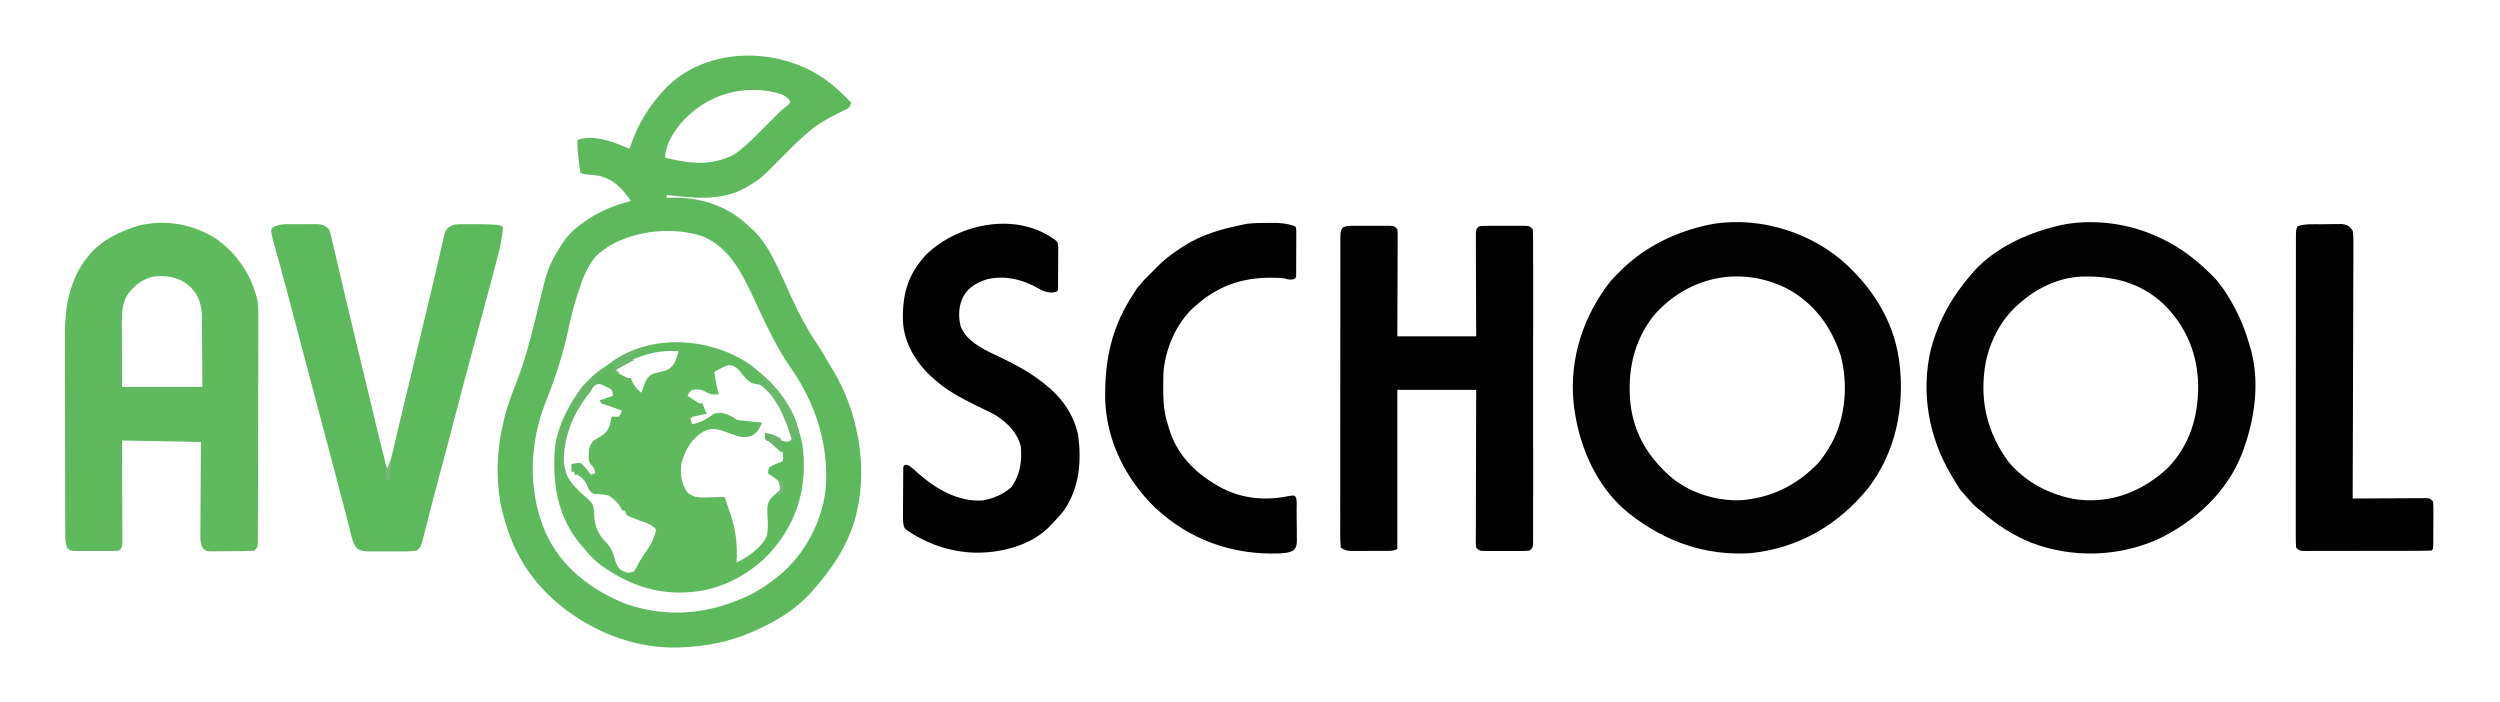
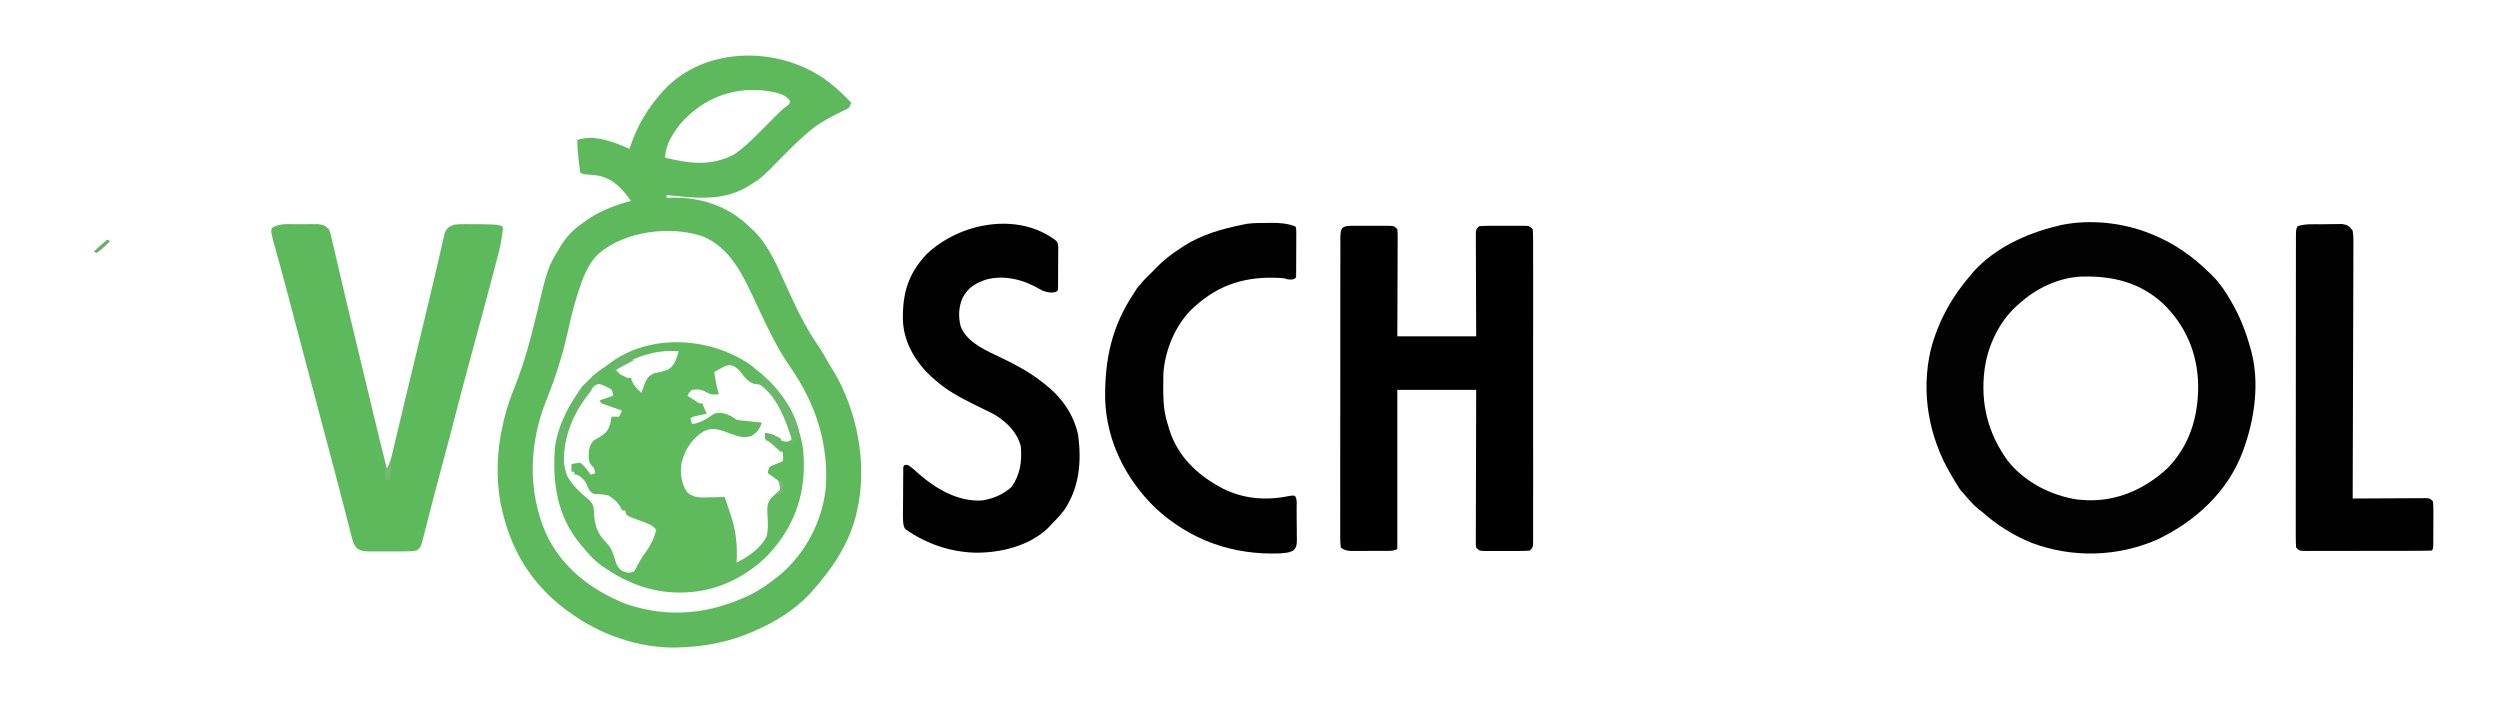
<svg xmlns="http://www.w3.org/2000/svg" width="1680" height="472" viewBox="0 0 1680 472" fill="none">
  <path d="M557.313 55.438C562.554 59.621 567.448 64.067 572 69.001C571 72.001 571 72.001 569.286 73.148C568.552 73.507 567.819 73.866 567.063 74.235C566.255 74.641 565.446 75.046 564.613 75.464C563.32 76.101 563.32 76.101 562 76.751C555.083 80.278 548.805 83.785 543 89.001C542.313 89.582 541.626 90.163 540.918 90.763C535.717 95.273 530.903 100.105 526.077 105.011C511.321 119.989 511.321 119.989 503 125.001C502.324 125.411 501.647 125.821 500.95 126.243C484.315 135.377 465.995 133.07 448 131.001C448 131.661 448 132.321 448 133.001C448.898 132.954 449.795 132.908 450.719 132.86C469.613 132.314 487.747 137.808 501.875 150.751C504.912 153.647 506.5 155 506.5 155C506.5 155 509.637 158.261 511 160.001C518.871 170.04 523.994 182.554 529.235 194.102C535.309 207.45 541.439 220.232 549.85 232.309C552.209 235.778 554.257 239.428 556.325 243.075C557.497 245.121 558.711 247.143 559.957 249.145C576.201 275.824 583.044 312.396 576 343.001C575.756 344.099 575.511 345.197 575.258 346.329C570.342 365.733 559.199 382.261 546 397.001C545.032 398.097 545.032 398.097 544.043 399.216C533.732 410.201 520.695 418.008 507 424.001C506.36 424.283 505.72 424.565 505.06 424.856C490.214 431.252 474.142 434.481 458 435.001C457.192 435.041 456.384 435.081 455.551 435.122C429.39 435.857 402.904 426.405 382 411.001C381.175 410.399 380.35 409.797 379.5 409.177C356.448 391.555 343.113 369.147 337 341.001C336.753 339.865 336.505 338.729 336.25 337.559C333.205 320.323 333.983 301.986 338 285.001C338.279 283.767 338.557 282.533 338.844 281.262C340.741 273.52 343.362 266.266 346.295 258.87C352.236 243.88 356.38 228.733 360.103 213.062C368.069 179.556 368.069 179.556 377 165.001C376.32 165.001 377.66 165.001 377 165.001C376.767 165.723 377.227 164.299 377 165.001C381.91 157 387.701 152.388 393.563 148.438C394.268 147.959 394.973 147.48 395.7 146.987C404.502 141.158 413.856 137.761 424 135.001C417.752 126.516 412.619 120.406 402 118.001C399.354 117.645 396.731 117.387 394.067 117.212C392 117.001 392 117.001 390 116.001C389.519 113.232 389.157 110.541 388.875 107.751C388.789 106.986 388.703 106.222 388.614 105.434C388.197 101.606 387.892 97.857 388 94.001C399.38 90.208 412.622 95.386 423 100.001C423.364 98.962 423.727 97.923 424.102 96.852C428.791 83.723 434.784 73.574 444 63.001C444.542 62.363 445.083 61.725 445.641 61.067C474.105 29.944 525.787 30.898 557.313 55.438ZM457.25 83.188C452.138 89.69 447 97.539 447 106.001C463.64 109.863 477.006 111.846 492.821 104.122C501.881 98.078 509.452 89.731 517.125 82.063C518.091 81.109 519.058 80.156 520.024 79.202C520.926 78.302 521.829 77.401 522.758 76.473C523.574 75.661 524.391 74.849 525.231 74.013C527.221 72.197 531.221 70.197 531 68.001C529.64 68.681 532.32 67.341 531 68.001C527.777 63.166 522.713 62.529 517.189 61.358C494.092 57.587 472.585 65.576 457.25 83.188ZM402.219 170.559C400.785 171.941 400 172.688 399 174.001C394.136 180.387 391.358 187.677 388.938 195.251C388.597 196.294 388.256 197.336 387.905 198.411C385.455 206.099 383.551 213.828 381.855 221.711C378.326 237.975 373.347 253.546 367.142 268.976C355.643 297.761 354.404 329.389 366.719 358.098C377.265 381.36 397.464 396.694 420.856 405.942C449.799 415.686 477.15 412.615 504.375 399.626C510.725 396.313 516.43 392.494 522 388.001C522.854 387.312 523.707 386.624 524.586 385.915C541.72 371.312 552.939 349.425 555 327.001C556.803 297.806 547.9 270.859 531.25 247.001C520.873 232.081 513.412 215.079 505.688 198.688C498.016 182.44 489.836 166.365 472.497 158.927C450.792 151.398 419.773 155.2 402.219 170.559Z" fill="#5EB95D" />
-   <path d="M1236.95 174.347C1257.02 191.545 1272.15 214.354 1276 240.999C1276.11 241.715 1276.22 242.43 1276.34 243.167C1280.19 273.396 1273.93 304.002 1255.2 328.328C1234.69 353.206 1208.35 368.453 1175.99 371.773C1146.14 373.467 1119.45 364.194 1096 345.999C1095.23 345.404 1094.46 344.808 1093.67 344.195C1071.6 325.999 1060.13 297.443 1057.32 269.648C1054.79 240.546 1064.08 212.371 1081.89 189.445C1084.15 186.826 1086.52 184.408 1089 181.999C1089.72 181.293 1090.44 180.587 1091.18 179.859C1106.14 165.859 1124.21 156.885 1144 151.999C1144.98 151.752 1145.96 151.504 1146.97 151.249C1178.21 144.778 1212.55 154.213 1236.95 174.347ZM1111.1 212.312C1097.58 229.631 1093.42 250.286 1095.72 271.783C1098.06 290.053 1105.88 304.252 1119 316.999C1119.63 317.614 1120.26 318.229 1120.91 318.863C1133.81 330.641 1152.03 336.654 1169.38 336.183C1190.22 334.721 1207.67 326.011 1222 310.999C1224.66 307.822 1226.89 304.563 1229 300.999C1229.8 299.665 1229.8 299.665 1230.61 298.304C1240.27 280.708 1242.01 258.577 1237.04 239.23C1230.72 219.522 1218.85 203.3 1200.36 193.652C1169.05 178.235 1133.9 185.931 1111.1 212.312Z" fill="#020202" />
  <path d="M1445 157C1445.94 157.38 1445.94 157.38 1446.9 157.768C1461.49 163.784 1473.63 172.406 1484.87 183.437C1485.37 183.921 1485.86 184.404 1486.37 184.903C1489.12 187.726 1490.08 188.618 1494.08 194.118C1495 195.382 1492.8 192.248 1494 194C1495.54 196.243 1496.94 198.466 1498.31 200.812C1498.72 201.498 1499.12 202.183 1499.54 202.89C1505.14 212.545 1508.98 222.249 1512 233C1512.22 233.742 1512.43 234.485 1512.66 235.25C1518.5 256.562 1515.3 280.554 1508 301C1507.63 302.05 1507.26 303.101 1506.88 304.183C1496.63 330.882 1475.09 350.428 1449.81 362.527C1423.05 374.248 1392.83 375.094 1365.42 364.859C1352.97 359.826 1342.02 352.897 1332 344C1331.16 343.34 1330.31 342.68 1329.44 342C1327.11 340.092 1325.16 338.141 1323.19 335.875C1322.28 334.85 1322.28 334.85 1321.36 333.804C1319 331 1321.36 333.804 1319 331C1318 330 1319 331 1318 330C1316.86 328.553 1316.86 328.553 1315.61 326.519C1315.15 325.774 1314.69 325.028 1314.22 324.26C1313.73 323.452 1313.25 322.644 1312.75 321.812C1312.25 320.99 1311.76 320.168 1311.25 319.321C1296.16 293.916 1290.7 263.977 1297.49 234.907C1302.66 215.434 1311.78 199.176 1325 184C1325.59 183.314 1326.18 182.628 1326.78 181.921C1341.13 166.409 1361.79 156.901 1382 152C1382.98 151.753 1383.96 151.507 1384.96 151.253C1404.48 147.194 1426.6 149.561 1445 157ZM1357 204C1356.33 204.58 1355.66 205.16 1354.96 205.757C1343.87 215.973 1336.34 231.143 1334 246C1333.89 246.703 1333.78 247.407 1333.66 248.132C1330.64 270.948 1335.98 291.853 1349.72 310.308C1361.23 324.242 1378.26 332.97 1396 335.687C1397.33 335.813 1398.66 335.916 1400 336C1400.78 336.052 1401.57 336.105 1402.37 336.16C1423.11 336.869 1441.53 328.554 1456.61 314.578C1471.49 299.316 1477.24 280.09 1477.18 259.149C1476.84 237.732 1469.02 219.038 1453.72 204.132C1437.98 189.571 1419.23 185.215 1398.36 185.876C1383.07 186.673 1368.28 193.783 1357 204Z" fill="#020202" />
-   <path d="M146 161.001C159.916 171.197 169.122 185.157 173 202.001C173.799 207.606 173.657 213.262 173.599 218.91C173.601 220.545 173.605 222.179 173.611 223.813C173.621 228.201 173.6 232.588 173.573 236.976C173.549 241.582 173.552 246.188 173.551 250.794C173.547 258.512 173.523 266.228 173.487 273.945C173.445 282.871 173.428 291.797 173.424 300.723C173.421 310.242 173.402 319.762 173.377 329.281C173.371 332.023 173.367 334.764 173.364 337.505C173.358 341.799 173.342 346.093 173.317 350.386C173.31 351.964 173.306 353.542 173.305 355.12C173.304 357.267 173.291 359.413 173.274 361.559C173.267 363.363 173.267 363.363 173.26 365.204C173 368.001 173 368.001 171 370.001C168.526 370.225 166.167 370.329 163.691 370.337C162.969 370.343 162.246 370.35 161.502 370.357C159.973 370.367 158.444 370.372 156.915 370.371C154.574 370.376 152.236 370.412 149.896 370.45C148.411 370.456 146.926 370.46 145.441 370.462C144.741 370.476 144.041 370.49 143.32 370.505C138.482 370.46 138.482 370.46 136.312 368.395C134.557 365.193 134.639 362.858 134.659 359.213C134.659 358.202 134.659 358.202 134.658 357.172C134.66 354.953 134.683 352.735 134.707 350.516C134.712 348.975 134.717 347.434 134.72 345.893C134.731 341.842 134.761 337.791 134.794 333.74C134.83 328.877 134.844 324.014 134.861 319.15C134.89 311.767 134.948 304.384 135 297.001C117.51 296.671 100.02 296.341 82 296.001C82.023 301.175 82.046 306.349 82.07 311.68C82.08 314.953 82.09 318.225 82.097 321.497C82.109 326.694 82.124 331.891 82.151 337.088C82.172 341.277 82.184 345.465 82.189 349.654C82.193 351.254 82.201 352.855 82.211 354.455C82.226 356.692 82.228 358.928 82.227 361.164C82.231 362.439 82.236 363.714 82.24 365.027C82 368.001 82 368.001 80 370.001C77.514 370.2 75.142 370.281 72.656 370.266C71.931 370.268 71.206 370.27 70.459 370.272C68.926 370.274 67.393 370.27 65.86 370.262C63.509 370.251 61.159 370.261 58.808 370.274C57.32 370.273 55.832 370.27 54.343 370.266C53.638 370.27 52.933 370.275 52.206 370.279C47.23 370.231 47.23 370.231 45 368.001C43.814 364.65 43.869 361.392 43.859 357.864C43.854 356.604 43.848 355.344 43.842 354.046C43.841 352.652 43.84 351.258 43.839 349.863C43.834 348.393 43.829 346.922 43.824 345.452C43.81 341.455 43.804 337.459 43.8 333.462C43.797 330.958 43.793 328.455 43.788 325.952C43.774 318.101 43.765 310.251 43.761 302.4C43.756 293.373 43.739 284.347 43.71 275.32C43.688 268.324 43.678 261.327 43.677 254.331C43.676 250.162 43.67 245.994 43.652 241.826C43.635 237.892 43.633 233.958 43.642 230.023C43.643 228.594 43.639 227.164 43.629 225.735C43.509 207.57 46.253 190.104 57 175.001L59 172.5C67.5 161.5 81.117 155.267 93.375 151.563C111.561 147.214 130.316 150.633 146 161.001ZM86.336 197.087C81.251 204.372 81.861 213.006 81.902 221.524C81.903 222.501 81.904 223.478 81.905 224.484C81.91 228.115 81.924 231.745 81.937 235.376C81.958 243.502 81.978 251.628 82 260.001C99.82 260.001 117.64 260.001 136 260.001C135.972 252.189 135.928 244.38 135.847 236.569C135.821 233.915 135.81 231.261 135.804 228.606C135.795 224.78 135.754 220.955 135.707 217.13C135.711 215.951 135.715 214.773 135.719 213.559C135.574 205.307 134.017 199.256 128.26 193.158C121.32 186.656 114.865 185.356 105.508 185.595C97.148 186.563 91.503 190.609 86.336 197.087Z" fill="#5EBA5D" />
  <path d="M908.358 151.723C909.085 151.727 909.813 151.731 910.562 151.735C911.309 151.733 912.056 151.731 912.826 151.729C914.406 151.728 915.986 151.731 917.567 151.74C919.99 151.751 922.412 151.74 924.835 151.727C926.369 151.728 927.903 151.731 929.437 151.735C930.164 151.731 930.891 151.727 931.64 151.723C936.769 151.771 936.769 151.771 938.999 154.001C939.24 156.974 939.24 156.974 939.226 160.837C939.227 161.54 939.227 162.242 939.227 162.966C939.226 165.293 939.21 167.619 939.195 169.946C939.191 171.557 939.188 173.169 939.186 174.78C939.178 179.025 939.159 183.27 939.137 187.514C939.112 192.605 939.103 197.697 939.092 202.788C939.072 210.525 939.034 218.263 938.999 226.001C956.489 226.001 973.979 226.001 991.999 226.001C991.976 220.826 991.953 215.652 991.929 210.321C991.919 207.049 991.909 203.777 991.902 200.504C991.89 195.307 991.875 190.11 991.848 184.913C991.827 180.725 991.815 176.536 991.809 172.347C991.806 170.747 991.799 169.147 991.788 167.546C991.773 165.31 991.771 163.073 991.772 160.837C991.768 159.562 991.763 158.288 991.759 156.974C991.999 154.001 991.999 154.001 993.999 152.001C996.557 151.801 999.004 151.721 1001.56 151.735C1002.31 151.733 1003.06 151.731 1003.83 151.729C1005.41 151.728 1006.99 151.731 1008.57 151.74C1010.99 151.751 1013.41 151.74 1015.84 151.727C1017.37 151.728 1018.9 151.731 1020.44 151.735C1021.16 151.731 1021.89 151.727 1022.64 151.723C1027.77 151.771 1027.77 151.771 1030 154.001C1030.2 156.817 1030.27 159.535 1030.25 162.352C1030.26 163.663 1030.26 163.663 1030.26 165.001C1030.27 167.947 1030.26 170.894 1030.26 173.84C1030.26 175.946 1030.26 178.051 1030.27 180.157C1030.28 185.888 1030.27 191.619 1030.27 197.35C1030.26 203.337 1030.27 209.323 1030.27 215.309C1030.27 225.363 1030.27 235.418 1030.26 245.472C1030.25 257.111 1030.25 268.75 1030.26 280.389C1030.27 290.367 1030.27 300.344 1030.27 310.321C1030.27 316.287 1030.27 322.252 1030.27 328.218C1030.28 333.826 1030.27 339.433 1030.26 345.041C1030.26 347.104 1030.26 349.167 1030.26 351.231C1030.27 354.037 1030.26 356.843 1030.25 359.649C1030.26 360.887 1030.26 360.887 1030.27 362.151C1030.23 367.772 1030.23 367.772 1028 370.001C1025.44 370.2 1022.99 370.28 1020.44 370.266C1019.69 370.268 1018.94 370.27 1018.17 370.272C1016.59 370.273 1015.01 370.27 1013.43 370.261C1011.01 370.251 1008.59 370.261 1006.16 370.274C1004.63 370.273 1003.1 370.27 1001.56 370.266C1000.83 370.27 1000.11 370.274 999.358 370.278C994.229 370.23 994.229 370.23 991.999 368.001C991.753 366.099 991.753 366.099 991.759 363.736C991.756 362.841 991.753 361.947 991.75 361.025C991.761 359.549 991.761 359.549 991.772 358.043C991.772 357.009 991.772 355.975 991.771 354.909C991.773 351.479 991.788 348.048 991.804 344.618C991.808 342.244 991.81 339.87 991.812 337.497C991.82 331.24 991.84 324.983 991.862 318.726C991.886 311.223 991.895 303.721 991.907 296.219C991.926 284.813 991.964 273.407 991.999 262.001C974.509 262.001 957.019 262.001 938.999 262.001C938.999 297.311 938.999 332.621 938.999 369.001C936.017 370.492 932.961 370.163 929.691 370.169C928.968 370.172 928.246 370.175 927.501 370.179C925.972 370.184 924.443 370.186 922.914 370.186C920.574 370.188 918.235 370.206 915.896 370.225C914.411 370.228 912.926 370.23 911.441 370.231C910.741 370.238 910.04 370.245 909.319 370.253C905.648 370.236 904.142 370.096 900.999 368.001C900.701 365.146 900.599 362.507 900.625 359.649C900.619 358.338 900.619 358.338 900.613 357C900.603 354.054 900.615 351.107 900.627 348.161C900.624 346.055 900.621 343.95 900.616 341.845C900.606 336.113 900.616 330.382 900.629 324.651C900.64 318.665 900.636 312.678 900.634 306.692C900.634 296.638 900.645 286.583 900.663 276.529C900.684 264.89 900.688 253.251 900.681 241.612C900.676 230.434 900.681 219.257 900.693 208.079C900.697 203.314 900.698 198.548 900.696 193.783C900.694 188.175 900.702 182.568 900.718 176.96C900.722 174.897 900.723 172.834 900.72 170.77C900.717 167.964 900.726 165.158 900.738 162.352C900.735 161.526 900.731 160.701 900.727 159.85C900.778 153.284 901.677 151.785 908.358 151.723Z" fill="black" />
  <path d="M199.251 150.684C201.426 150.688 203.6 150.664 205.775 150.639C207.161 150.636 208.547 150.636 209.933 150.637C211.192 150.634 212.45 150.631 213.747 150.628C217.341 151.039 218.42 151.556 220.999 154C221.958 156.341 221.958 156.341 222.612 159.141C222.993 160.725 222.993 160.725 223.383 162.34C223.643 163.489 223.903 164.637 224.171 165.82C224.455 167.014 224.738 168.207 225.03 169.437C225.793 172.662 226.542 175.889 227.285 179.118C228.062 182.476 228.856 185.829 229.649 189.183C230.893 194.452 232.129 199.723 233.359 204.995C235.251 213.093 237.208 221.173 239.187 229.25C241.384 238.283 243.557 247.321 245.714 256.363C245.952 257.362 246.191 258.36 246.436 259.388C246.922 261.428 247.409 263.467 247.895 265.506C248.136 266.515 248.377 267.523 248.624 268.563C248.861 269.556 249.098 270.549 249.342 271.572C252.802 286.072 256.318 300.554 259.999 315C261.571 312.099 262.515 309.382 263.277 306.176C263.508 305.213 263.74 304.25 263.978 303.258C264.224 302.215 264.469 301.172 264.722 300.098C265.114 298.459 265.114 298.459 265.514 296.787C266.368 293.213 267.215 289.638 268.062 286.063C268.652 283.587 269.243 281.112 269.834 278.637C270.724 274.914 271.613 271.191 272.5 267.467C274.708 258.2 276.95 248.942 279.214 239.688C282.213 227.431 285.154 215.16 288.048 202.878C288.616 200.475 289.186 198.073 289.757 195.671C289.941 194.897 290.125 194.123 290.315 193.326C290.681 191.789 291.047 190.251 291.413 188.714C292.454 184.332 293.473 179.945 294.473 175.554C294.932 173.548 295.4 171.544 295.872 169.541C296.44 167.126 296.994 164.708 297.529 162.285C297.782 161.228 298.035 160.171 298.296 159.082C298.611 157.709 298.611 157.709 298.932 156.308C300.397 153.141 301.808 152.36 304.999 151C308.273 150.628 308.273 150.628 311.945 150.637C312.596 150.636 313.248 150.636 313.92 150.635C315.29 150.638 316.659 150.647 318.029 150.664C320.125 150.688 322.22 150.684 324.316 150.678C334.58 150.721 338 151.499 338 152.999C337.425 159.293 336.366 165.156 334.734 171.254C334.39 172.569 334.39 172.569 334.039 173.912C333.282 176.797 332.516 179.68 331.749 182.563C331.209 184.613 330.67 186.663 330.13 188.713C326.058 204.158 321.882 219.576 317.686 234.988C313.043 252.043 308.544 269.132 304.101 286.24C301.316 296.968 298.507 307.686 295.589 318.379C294.062 323.991 292.578 329.612 291.133 335.246C290.234 338.751 289.328 342.255 288.422 345.76C287.977 347.489 287.536 349.219 287.098 350.95C286.485 353.373 285.86 355.792 285.234 358.211C285.053 358.939 284.872 359.667 284.685 360.417C282.766 367.735 282.766 367.735 279.999 370C277.052 370.405 274.483 370.561 271.535 370.531C270.705 370.535 269.875 370.539 269.02 370.543C267.266 370.546 265.512 370.538 263.757 370.521C261.075 370.5 258.395 370.521 255.712 370.547C254.007 370.544 252.302 370.539 250.597 370.531C249.796 370.539 248.995 370.547 248.169 370.556C244.667 370.497 242.451 370.321 239.56 368.263C237.918 365.882 237.135 364.055 236.429 361.258C236.178 360.294 235.927 359.33 235.668 358.337C235.406 357.277 235.144 356.217 234.874 355.125C234.266 352.768 233.658 350.411 233.05 348.055C232.72 346.755 232.39 345.455 232.06 344.155C230.934 339.725 229.772 335.303 228.605 330.883C228.295 329.71 228.295 329.71 227.979 328.513C227.555 326.907 227.131 325.302 226.707 323.696C225.837 320.396 224.97 317.095 224.103 313.793C221.838 305.169 219.553 296.551 217.249 287.938C213.491 273.883 209.776 259.817 206.062 245.75C205.757 244.596 205.452 243.442 205.138 242.253C203.639 236.573 202.139 230.894 200.64 225.214C197.625 213.795 197.625 213.795 194.607 202.376C194.071 200.346 193.535 198.316 193 196.285C191.333 189.971 189.638 183.665 187.898 177.371C187.567 176.166 187.235 174.961 186.894 173.72C186.279 171.49 185.658 169.262 185.029 167.036C182.343 157.284 181.499 154.499 182.999 153C188 150 193.56 150.667 199.251 150.684Z" fill="#5DBA5C" />
  <path d="M505.374 245.937C506.598 246.94 507.805 247.962 508.999 248.999C509.784 249.643 510.569 250.286 511.378 250.949C526.788 264.052 536.963 282.331 539.749 302.437C539.861 303.956 539.941 305.477 539.999 306.999C540.051 308.095 540.102 309.191 540.156 310.32C540.758 334.362 532.833 354.998 516.339 372.7C502.341 387.139 482.313 397.15 461.999 397.999C461.136 398.051 460.272 398.103 459.382 398.156C440.017 398.785 422.976 392.714 406.999 381.999C405.837 381.224 405.837 381.224 404.652 380.433C399.655 376.9 395.845 372.732 391.999 367.999C391.435 367.356 390.87 366.713 390.288 366.05C374.327 347.092 370.97 324.058 372.999 299.999C375.235 285.142 382.782 270.709 391.999 258.999C392.659 258.999 393.319 258.999 393.999 258.999C393.999 258.339 393.999 257.679 393.999 256.999C394.659 256.999 395.319 256.999 395.999 256.999C395.999 256.339 395.999 255.679 395.999 254.999C396.659 254.999 397.319 254.999 397.999 254.999C397.999 254.339 397.999 253.679 397.999 252.999C401.815 249.762 405.928 246.906 409.999 243.999C410.665 243.507 411.33 243.015 412.015 242.507C439.325 223.685 479.234 227.055 505.374 245.937ZM412.999 247.999C414.269 250.538 415.416 250.893 417.937 252.124C419.002 252.654 419.002 252.654 420.089 253.195C421.961 254.129 421.961 254.129 423.999 253.999C424.34 255.082 424.34 255.082 424.687 256.187C426.248 259.531 428.302 261.515 430.999 263.999C431.242 263.312 431.484 262.625 431.734 261.917C432.236 260.566 432.236 260.566 432.749 259.187C433.237 257.847 433.237 257.847 433.734 256.48C435.176 253.652 436.253 252.56 438.999 250.999C440.797 250.541 442.612 250.148 444.437 249.812C448.697 248.743 450.757 247.811 453.124 244.062C454.515 241.429 455.362 238.905 455.999 235.999C439.72 234.889 426.733 239.87 412.999 247.999ZM484.687 247.374C483.804 247.857 482.921 248.339 482.011 248.835C481.015 249.412 481.015 249.412 479.999 249.999C480.641 255.134 481.682 259.994 482.999 264.999C479.543 265.241 477.559 265.344 474.562 263.499C471.148 261.501 468.889 261.495 464.999 261.999C463.017 263.861 463.017 263.861 461.999 265.999C463.287 266.838 464.58 267.67 465.874 268.499C466.594 268.963 467.313 269.428 468.054 269.906C469.918 271.163 469.918 271.163 471.999 270.999C472.309 271.783 472.618 272.567 472.937 273.374C473.928 275.923 473.928 275.923 474.999 277.999C474.06 278.199 474.06 278.199 473.101 278.402C472.284 278.578 471.466 278.755 470.624 278.937C469.812 279.111 469 279.285 468.163 279.464C465.97 279.923 465.97 279.923 463.999 280.999C464.329 282.319 464.659 283.639 464.999 284.999C470.722 284.306 475.195 281.216 479.874 278.062C484.461 276.502 487.724 278.004 491.999 279.999C492.989 280.659 493.979 281.319 494.999 281.999C496.924 282.451 496.924 282.451 499.011 282.632C499.768 282.716 500.526 282.8 501.306 282.886C502.092 282.965 502.877 283.043 503.687 283.124C504.484 283.211 505.281 283.297 506.103 283.386C508.068 283.598 510.033 283.8 511.999 283.999C510.403 288.383 509.005 290.451 504.999 292.999C500.383 294.189 497.557 293.85 493.124 292.187C492.08 291.818 491.036 291.45 489.96 291.07C488.983 290.717 488.006 290.363 486.999 289.999C481.899 288.159 478.033 287.498 473.011 289.777C464.863 294.729 460.493 301.92 457.999 310.999C456.922 318.073 457.697 325.081 461.999 330.999C466.573 334.975 471.588 334.345 477.312 334.187C478.243 334.173 479.175 334.16 480.134 334.146C482.423 334.111 484.711 334.061 486.999 333.999C487.185 334.557 487.37 335.115 487.561 335.689C487.815 336.453 488.069 337.216 488.331 338.003C488.605 338.828 488.88 339.654 489.162 340.504C489.671 342.021 490.187 343.536 490.716 345.046C494.63 356.248 495.622 366.167 494.999 377.999C502.355 374.605 511.769 367.929 515.171 360.41C516.422 355.257 515.981 350.25 515.658 344.988C515.525 340.699 515.578 337.925 518.367 334.523C520.5 332.478 522.543 330.637 524.999 328.999C525.116 326.702 525.116 326.702 523.999 323.999C521.502 321.745 518.801 319.857 515.999 317.999C516.214 316.14 516.214 316.14 516.999 313.999C519.066 312.734 519.066 312.734 521.562 311.749C522.801 311.247 522.801 311.247 524.066 310.734C524.704 310.491 525.342 310.249 525.999 309.999C526.365 307.181 526.365 307.181 525.999 303.999C524.148 301.602 524.148 301.602 521.624 299.687C520.406 298.672 520.406 298.672 519.163 297.636C517.107 295.977 517.107 295.977 514.999 294.999C514.374 292.937 514.374 292.937 513.999 290.999C521.508 293.672 521.508 293.672 524.624 295.749C527.771 297.406 529.593 296.69 532.999 295.999C529.987 283.698 523.675 266.763 512.999 258.999C510.779 258.41 508.611 258.123 506.335 257.82C502.129 256.342 499.823 252.73 497.14 249.312C492.896 244.727 490.066 244.362 484.687 247.374ZM398.874 259.812C386.753 272.647 378.518 289.822 377.867 307.628C378.261 317.649 383.477 324.791 390.644 331.46C392.399 333.012 394.17 334.545 395.96 336.054C399.29 339.231 399.116 342.309 399.312 346.687C399.94 354.48 402.14 359.137 407.499 364.749C410.599 368.06 411.773 370.895 412.999 375.249C414.165 379.223 414.89 381.617 418.499 383.812C422.375 385.169 422.375 385.169 425.999 383.999C427.325 382.268 427.325 382.268 428.312 380.062C430.161 376.449 432.203 373.257 434.624 369.999C437.822 365.555 439.658 361.289 440.999 355.999C438.38 352.803 435.389 351.823 431.562 350.437C423.22 347.391 423.22 347.391 420.999 345.999C420.669 345.009 420.339 344.019 419.999 342.999C419.339 342.999 418.679 342.999 417.999 342.999C417.735 342.405 417.471 341.811 417.199 341.199C415.236 337.6 412.414 335.221 408.999 332.999C405.678 332.255 402.7 332.016 399.312 331.937C395.944 330.571 395.46 328.229 394.038 325.011C392.579 322.186 390.659 320.679 387.999 318.999C387.339 318.999 386.679 318.999 385.999 318.999C385.999 318.339 385.999 317.679 385.999 316.999C385.339 316.999 384.679 316.999 383.999 316.999C383.999 315.349 383.999 313.699 383.999 311.999C386.749 311.249 386.749 311.249 389.999 310.999C392.889 313.228 394.885 316.04 396.999 318.999C398.484 318.504 398.484 318.504 399.999 317.999C399.582 315.581 399.36 314.316 397.48 312.667C395.006 309.88 395.59 306.997 395.73 303.429C396.103 300.065 396.69 298.519 398.999 295.999C400.492 295.091 401.993 294.196 403.499 293.312C407.413 290.887 408.77 289.049 410.062 284.624C410.408 283.09 410.733 281.55 410.999 279.999C412.649 279.999 414.299 279.999 415.999 279.999C416.659 278.679 417.319 277.359 417.999 275.999C416.229 275.353 414.458 274.707 412.687 274.062C411.701 273.702 410.715 273.343 409.699 272.972C407.807 272.291 405.907 271.635 403.999 270.999C403.669 270.339 403.339 269.679 402.999 268.999C405.969 268.009 408.939 267.019 411.999 265.999C411.471 262.045 411.471 262.045 409.222 260.734C408.153 260.247 408.153 260.247 407.062 259.749C406.352 259.414 405.641 259.079 404.91 258.734C401.909 257.58 401.386 257.67 398.874 259.812Z" fill="#5EBA5D" />
  <path d="M710.001 162.001C711.5 163.5 711.122 167.955 711.098 171.196C711.097 171.903 711.095 172.611 711.094 173.34C711.088 175.602 711.076 177.864 711.063 180.126C711.058 181.658 711.053 183.191 711.049 184.723C711.038 188.482 711.021 190.741 711 194.5C710.5 197.5 703.237 197.159 698.626 194.251C688.026 187.992 675.255 184.656 663.024 187.754C655.791 190.24 651.078 192.754 647.188 199.501C644.201 205.88 643.877 212.302 645.512 219.141C649.802 230.548 663.638 235.988 673.813 240.876C682.341 245.061 690.396 249.267 698.001 255.001C698.874 255.644 699.748 256.287 700.649 256.95C712.694 266.156 721.22 277.291 724.528 292.344C726.853 310.327 725.431 327.655 715.001 343.001C712.187 346.538 709.187 349.797 706.001 353.001C705.223 353.83 705.223 353.83 704.43 354.676C691.76 366.981 672.109 371.634 655.013 371.406C638.216 370.811 622.876 365.537 609.001 356.001C606.5 354.5 606.749 348.734 606.805 344.176C606.808 343.315 606.811 342.453 606.814 341.566C606.825 338.815 606.85 336.064 606.876 333.313C606.886 331.448 606.895 329.583 606.903 327.717C606.925 323.145 606.959 318.573 607.001 314.001C607.5 312 609 312 611 313C613.131 314.576 614.958 316.132 616.876 317.938C628.615 328.356 643.638 337.265 659.961 336.317C667.41 335.161 674.454 332.181 680.001 327.001C685.676 318.325 686.793 310.236 686.001 300.001C683.582 290.535 676.959 284.146 669.001 279.001C666.547 277.627 664.037 276.4 661.501 275.188C660.091 274.495 658.682 273.801 657.274 273.106C656.565 272.757 655.855 272.408 655.125 272.049C645.339 267.219 636.167 262.379 628.001 255.001C627.232 254.325 626.464 253.65 625.672 252.954C615.126 243.125 607.395 230.055 606.762 215.497C606.367 197.538 610.1 184.064 622.751 170.751C644.925 149.614 684.446 141.972 710.001 162.001Z" fill="#010101" />
  <path d="M851.938 149.813C852.902 149.801 853.865 149.788 854.858 149.776C860.303 149.764 864.872 150.123 870.001 152C871.114 152.408 871 153.5 871.114 156.143C871.114 157.534 871.108 158.925 871.098 160.317C871.096 161.413 871.096 161.413 871.094 162.532C871.088 164.876 871.076 167.219 871.063 169.563C871.058 171.148 871.054 172.733 871.049 174.319C871.038 178.213 871.021 182.106 871.001 186C870.5 188 867.543 188.099 865.027 187.64C864.358 187.429 863.69 187.218 863.001 187C841.59 185.219 822.857 189.318 805.981 203.274C805.328 203.843 804.674 204.413 804.001 205C803.399 205.508 802.797 206.016 802.176 206.539C790.178 217.486 782.918 234.866 781.796 250.935C781.697 254.064 781.672 257.182 781.688 260.313C781.692 261.416 781.697 262.52 781.701 263.657C781.81 271.536 782.49 278.491 785.001 286C785.267 286.922 785.534 287.844 785.809 288.793C791.63 307.134 805.086 319.56 821.626 328.25C835.895 335.417 851.037 336.514 866.567 333.242C867.772 333.123 867.772 333.123 869.001 333C872 333 871.325 338.534 871.337 342.309C871.347 343.393 871.347 343.393 871.357 344.498C871.367 346.027 871.372 347.556 871.371 349.085C871.376 351.426 871.412 353.764 871.45 356.104C871.456 357.589 871.46 359.074 871.462 360.559C871.476 361.259 871.49 361.959 871.505 362.68C871.475 365.925 871.429 367.562 869.111 369.933C866.749 371.127 865.01 371.495 862.376 371.688C861.6 371.753 860.824 371.819 860.024 371.887C828.301 373.076 799.735 362.969 776.403 341.332C756.481 321.993 743.617 296.43 742.665 268.407C742.312 241.589 747.012 219.406 762.001 197C762.698 195.89 763.395 194.78 764.114 193.637C764.737 192.767 765.5 192 766.5 191C766.5 191 767.5 189.5 768.5 188.5C772 185 772.508 184.384 775.001 182C775.579 181.389 776.158 180.778 776.755 180.149C781.71 174.963 786.988 170.895 793.001 167C793.77 166.486 794.54 165.972 795.333 165.442C807.545 157.645 820.934 153.837 835.001 151C835.929 150.804 836.857 150.608 837.813 150.406C842.522 149.806 847.196 149.816 851.938 149.813Z" fill="#010101" />
  <path d="M1559.82 150.704C1561.23 150.693 1562.64 150.672 1564.05 150.643C1566.08 150.6 1568.12 150.584 1570.15 150.573C1571.37 150.559 1572.59 150.544 1573.84 150.529C1577.74 151.109 1578.65 151.883 1581 154.999C1581.39 157.582 1581.53 159.735 1581.48 162.314C1581.48 163.052 1581.49 163.791 1581.49 164.552C1581.5 167.027 1581.48 169.501 1581.45 171.977C1581.45 173.751 1581.45 175.525 1581.46 177.299C1581.46 182.117 1581.43 186.934 1581.41 191.752C1581.38 196.786 1581.38 201.82 1581.37 206.855C1581.36 216.389 1581.33 225.922 1581.29 235.456C1581.24 246.31 1581.22 257.163 1581.2 268.017C1581.16 290.344 1581.09 312.672 1581 334.999C1581.65 334.995 1582.29 334.99 1582.96 334.986C1589.68 334.942 1596.39 334.911 1603.11 334.889C1605.62 334.879 1608.12 334.866 1610.63 334.848C1614.23 334.824 1617.83 334.813 1621.43 334.804C1622.56 334.794 1623.68 334.783 1624.85 334.773C1625.89 334.773 1626.93 334.772 1628 334.772C1628.92 334.768 1629.84 334.763 1630.79 334.759C1633 334.999 1633 334.999 1635 336.999C1635.19 339.425 1635.26 341.734 1635.23 344.159C1635.23 344.864 1635.23 345.57 1635.23 346.296C1635.23 347.786 1635.22 349.277 1635.21 350.767C1635.19 353.056 1635.19 355.345 1635.19 357.634C1635.18 359.08 1635.18 360.526 1635.17 361.972C1635.17 362.66 1635.17 363.349 1635.17 364.058C1635.12 368.883 1635.12 368.883 1634 369.999C1631.24 370.105 1628.51 370.146 1625.75 370.145C1624.88 370.148 1624.02 370.151 1623.13 370.155C1620.25 370.164 1617.38 370.166 1614.5 370.167C1612.52 370.17 1610.53 370.174 1608.54 370.177C1604.36 370.183 1600.19 370.185 1596.01 370.185C1590.65 370.184 1585.29 370.198 1579.93 370.215C1575.82 370.226 1571.71 370.228 1567.6 370.228C1565.62 370.229 1563.64 370.234 1561.66 370.241C1558.9 370.251 1556.14 370.248 1553.38 370.242C1552.15 370.251 1552.15 370.251 1550.89 370.259C1545.23 370.228 1545.23 370.228 1543 367.999C1542.8 365.183 1542.74 362.465 1542.75 359.648C1542.75 358.774 1542.75 357.9 1542.75 356.999C1542.74 354.052 1542.75 351.106 1542.76 348.159C1542.76 346.054 1542.75 343.949 1542.75 341.843C1542.75 336.112 1542.75 330.381 1542.76 324.65C1542.77 318.663 1542.77 312.677 1542.77 306.691C1542.77 296.636 1542.78 286.582 1542.79 276.528C1542.81 264.888 1542.82 253.249 1542.81 241.61C1542.81 230.433 1542.82 219.256 1542.83 208.078C1542.83 203.313 1542.83 198.547 1542.83 193.782C1542.83 188.174 1542.84 182.566 1542.85 176.959C1542.85 174.896 1542.85 172.832 1542.85 170.769C1542.85 167.963 1542.86 165.157 1542.87 162.351C1542.87 161.525 1542.86 160.7 1542.86 159.849C1542.89 154.228 1542.89 154.228 1544 151.999C1549.09 150.303 1554.5 150.735 1559.82 150.704Z" fill="#010101" />
  <path d="M405 247.5C405.66 247.83 405.32 248.66 406 249C404.35 250.98 402.7 252.96 401 255C401.99 256.485 401.99 256.485 403 258C402.072 258.124 402.072 258.124 401.125 258.25C398.292 259.25 398.297 260.342 397 263C395.787 264.595 394.555 266.177 393.312 267.75C384.272 280.094 378.416 295.579 379 311C379.394 313.604 379.394 313.604 380 315.938C380.186 316.71 380.371 317.482 380.562 318.277C380.707 318.846 380.851 319.414 381 320C380.01 319.67 379.02 319.34 378 319C376.823 314.375 376.886 309.921 376.938 305.188C376.942 304.399 376.947 303.611 376.951 302.799C376.963 300.866 376.981 298.933 377 297C376.01 299.475 376.01 299.475 375 302C374.34 302 373.68 302 373 302C376.069 288.337 380.46 276.901 388 265C388.396 264.354 388.791 263.708 389.199 263.043C390.073 261.656 390.527 260.82 391.5 259.5L393 258L394 257L395 256L396 255L397 254C397 254 397.5 253.438 398 253C399.959 251.286 402.959 249.116 405 247.5Z" fill="#68B768" />
  <path d="M511 251C523.002 260.502 533.608 274.838 537 290C536.594 292.312 536.594 292.312 536 294C535.505 293.505 535.505 293.505 535 293C534.01 295.475 534.01 295.475 533 298C531.515 297.505 531.515 297.505 530 297C530.66 296.34 531.32 295.68 532 295C527.828 281.802 521.99 265.994 510 258C510 257.34 510 256.68 510 256C510.99 256 511.98 256 513 256C512.34 254.35 511.68 252.7 511 251Z" fill="#6AB86A" />
  <path d="M433 235C432.434 235.266 431.868 235.531 431.285 235.805C430.552 236.158 429.818 236.511 429.062 236.875C428.332 237.223 427.601 237.571 426.848 237.93C424.837 238.869 424.837 238.869 424 241C424.66 241.33 425.32 241.66 426 242C425.218 242.422 424.435 242.843 423.629 243.277C422.111 244.099 422.111 244.099 420.562 244.938C419.553 245.483 418.544 246.028 417.504 246.59C415.133 247.777 415.133 247.777 414 249C414.99 249.66 415.98 250.32 417 251C415.35 250.67 413.7 250.34 412 250C412.165 249.237 412.33 248.474 412.5 247.688C413.091 244.964 413.091 244.964 413 242C414.872 241.037 416.748 240.08 418.625 239.125C419.669 238.591 420.713 238.058 421.789 237.508C430.157 233.579 430.157 233.579 433 235Z" fill="#6BB66B" />
  <path d="M514 291C518.389 291.51 521.337 292.522 525 295C524.67 295.66 524.34 296.32 524 297C523.01 296.67 522.02 296.34 521 296C522.65 297.65 524.3 299.3 526 301C525.67 301.99 525.34 302.98 525 304C524.457 303.518 523.915 303.036 523.355 302.539C522.64 301.907 521.925 301.276 521.188 300.625C520.48 299.999 519.772 299.372 519.043 298.727C516.912 296.859 516.912 296.859 514 295C514 293.68 514 292.36 514 291Z" fill="#6CB36B" />
  <path d="M386 273C386.33 273.66 386.66 274.32 387 275C386.67 275.99 386.34 276.98 386 278C385.34 278 384.68 278 384 278C383.876 278.928 383.752 279.856 383.625 280.812C383 284 383 284 381 287C380.34 287 379.68 287 379 287C379.33 284.69 379.66 282.38 380 280C380.66 280 381.32 280 382 280C382.103 279.402 382.206 278.804 382.312 278.188C383.089 275.718 384.071 274.677 386 273Z" fill="#5CBA5C" />
  <path d="M274 262C274.33 262 274.66 262 275 262C274.462 267.691 273.86 273.349 273 279C272.01 279.33 271.02 279.66 270 280C271.32 274.06 272.64 268.12 274 262Z" fill="#68B569" />
  <path d="M514 291C516.475 291.495 516.475 291.495 519 292C519.33 293.32 519.66 294.64 520 296C518.35 296 516.7 296 515 296C514.67 294.35 514.34 292.7 514 291Z" fill="#65B664" />
  <path d="M262 311C262.33 311 262.66 311 263 311C262.67 314.96 262.34 318.92 262 323C261.01 322.67 260.02 322.34 259 322C259 319.69 259 317.38 259 315C259.66 315 260.32 315 261 315C261.33 313.68 261.66 312.36 262 311Z" fill="#78B777" />
  <path d="M72 161C72.66 161.33 73.32 161.66 74 162C71.147 164.932 68.349 167.643 65 170C64.34 169.67 63.68 169.34 63 169C65.97 166.36 68.94 163.72 72 161Z" fill="#67B167" />
  <path d="M523 323C523.99 323.33 524.98 323.66 526 324C526 326.31 526 328.62 526 331C524.02 331.66 522.04 332.32 520 333C520.681 332.464 521.361 331.928 522.062 331.375C524.383 329.088 524.383 329.088 523.75 325.75C523.379 324.389 523.379 324.389 523 323Z" fill="#79B87A" />
</svg>